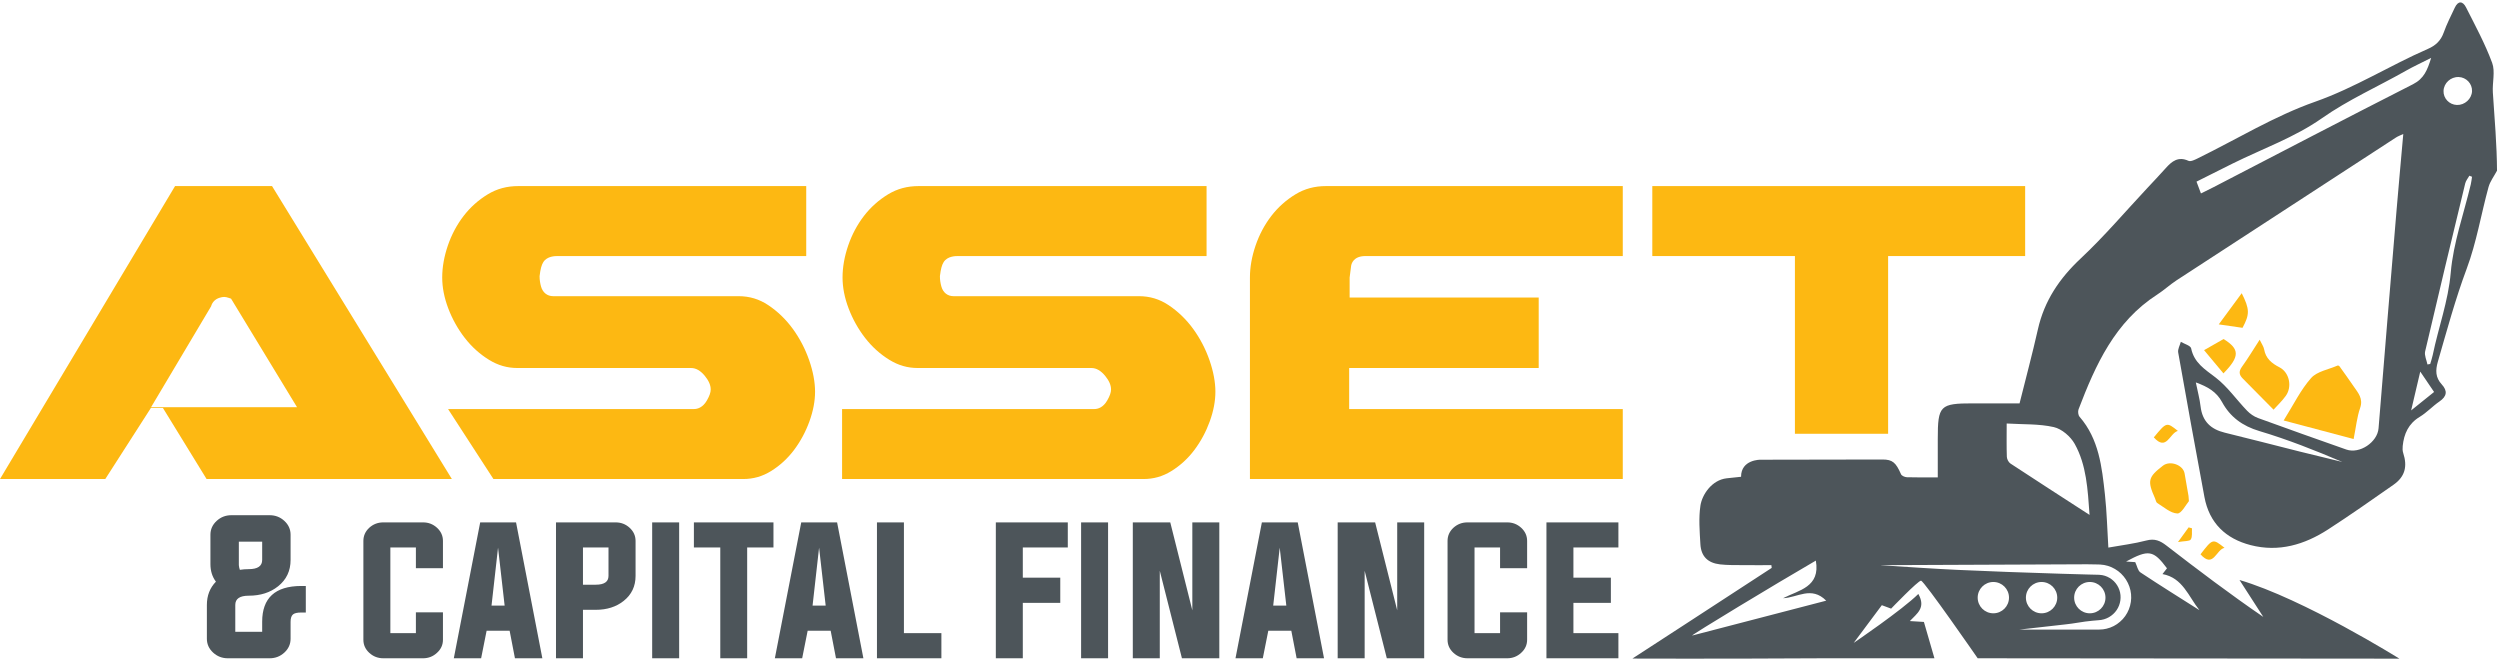
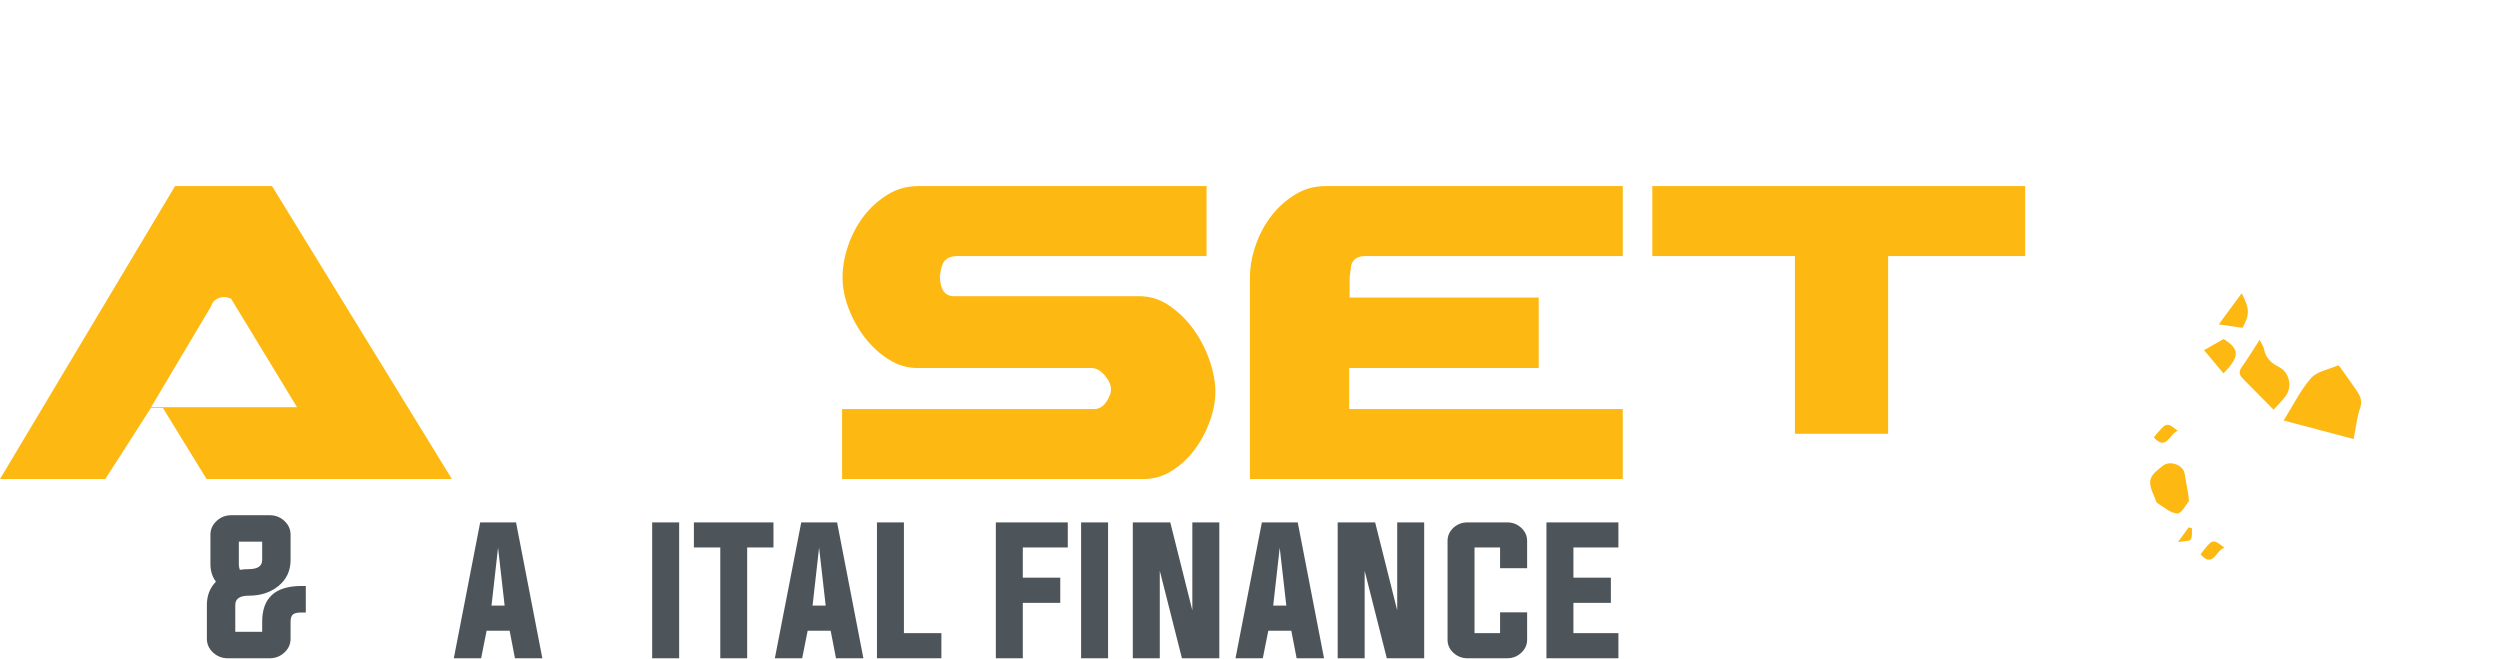
<svg xmlns="http://www.w3.org/2000/svg" width="100%" height="100%" viewBox="0 0 3100 817" version="1.1" xml:space="preserve" style="fill-rule:evenodd;clip-rule:evenodd;stroke-linejoin:round;stroke-miterlimit:2;">
  <g transform="matrix(4.167,0,0,4.167,0,0)">
    <path d="M700.383,130.645C701.109,127.017 701.382,124.098 702.317,121.41C703.295,118.602 701.724,116.916 700.409,115C699.013,112.964 697.577,110.956 696.136,108.953C696.043,108.824 695.712,108.731 695.567,108.795C692.892,109.966 689.491,110.511 687.725,112.502C684.625,116 682.527,120.387 679.557,125.124C686.773,127.037 693.458,128.809 700.383,130.645Z" style="fill:rgb(253,184,18);fill-rule:nonzero;" />
    <path d="M678.316,109.301C676.003,108.115 674.232,106.679 673.75,103.958C673.601,103.122 673.028,102.361 672.422,101.09C670.51,104.042 668.942,106.671 667.154,109.141C666.166,110.505 666.266,111.51 667.371,112.622C670.367,115.637 673.349,118.666 676.556,121.91C677.641,120.701 679.063,119.364 680.186,117.811C682.176,115.06 681.257,110.809 678.316,109.301Z" style="fill:rgb(253,184,18);fill-rule:nonzero;" />
    <path d="M641.291,148.309C641.502,148.78 641.581,149.466 641.943,149.688C643.896,150.883 645.891,152.718 647.932,152.799C649.164,152.849 650.509,150.114 651.369,149.129C651.284,148.006 651.285,147.797 651.25,147.594C650.864,145.355 650.474,143.116 650.082,140.877C649.639,138.346 645.752,136.947 643.655,138.563C639.206,141.99 638.946,143.061 641.291,148.309Z" style="fill:rgb(253,184,18);fill-rule:nonzero;" />
    <path d="M661.641,111.108C666.579,106.075 666.49,103.872 661.687,100.887C660.01,101.843 658.271,102.833 655.878,104.197C657.951,106.683 659.708,108.79 661.641,111.108Z" style="fill:rgb(253,184,18);fill-rule:nonzero;" />
    <path d="M660.252,96.528C663.391,96.982 665.391,97.272 667.323,97.551C669.482,93.533 669.485,92.023 667.082,87.253C664.805,90.346 662.737,93.153 660.252,96.528Z" style="fill:rgb(253,184,18);fill-rule:nonzero;" />
    <path d="M654.817,164.955C658.68,169.257 659.415,163.548 661.968,163.022C658.455,160.233 658.455,160.233 654.817,164.955Z" style="fill:rgb(253,184,18);fill-rule:nonzero;" />
    <path d="M648.085,128.231C644.728,125.549 644.728,125.549 640.922,130.15C644.74,134.405 645.597,128.895 648.085,128.231Z" style="fill:rgb(253,184,18);fill-rule:nonzero;" />
    <path d="M651.287,156.926C650.427,158.111 649.567,159.297 648.114,161.299C650.052,160.961 651.536,161.112 651.915,160.537C652.459,159.708 652.199,158.35 652.282,157.218C651.951,157.121 651.619,157.024 651.287,156.926Z" style="fill:rgb(253,184,18);fill-rule:nonzero;" />
    <path d="M71.374,169.566C72.213,169.432 73.093,169.364 74.016,169.364C76.684,169.364 78.017,168.45 78.017,166.622L78.017,161.187L71.073,161.187L71.073,168.182C71.122,168.685 71.223,169.147 71.374,169.566ZM91.001,182.273L89.592,182.273C88.452,182.273 87.655,182.458 87.202,182.826C86.715,183.229 86.472,183.959 86.472,185.016L86.472,190.073C86.472,191.684 85.851,193.059 84.61,194.2C83.385,195.324 81.926,195.886 80.232,195.886L67.801,195.886C66.107,195.886 64.647,195.324 63.423,194.2C62.181,193.059 61.561,191.684 61.561,190.073L61.561,180.008C61.561,177.24 62.458,174.934 64.253,173.088C63.163,171.646 62.618,169.901 62.618,167.855L62.618,159.123C62.618,157.513 63.238,156.137 64.48,154.996C65.705,153.873 67.164,153.311 68.858,153.311L80.232,153.311C81.926,153.311 83.385,153.873 84.61,154.996C85.851,156.137 86.472,157.513 86.472,159.123L86.472,166.622C86.472,169.876 85.23,172.493 82.747,174.472C80.416,176.335 77.505,177.265 74.016,177.265C71.349,177.265 70.015,178.18 70.015,180.008L70.015,188.01L78.017,188.01L78.017,185.016C78.017,177.953 81.875,174.405 89.592,174.372L91.001,174.372L91.001,182.273Z" style="fill:rgb(77,85,90);fill-rule:nonzero;" />
-     <path d="M123.76,162.922L116.161,162.922L116.161,188.413L123.76,188.413L123.76,182.222L131.811,182.222L131.811,190.375C131.811,191.902 131.217,193.202 130.024,194.275C128.868,195.349 127.484,195.886 125.874,195.886L114.072,195.886C112.462,195.886 111.069,195.349 109.895,194.275C108.721,193.202 108.134,191.902 108.134,190.375L108.134,160.96C108.134,159.434 108.721,158.125 109.895,157.035C111.069,155.978 112.462,155.449 114.072,155.449L125.874,155.449C127.484,155.449 128.868,155.978 130.024,157.035C131.217,158.125 131.811,159.434 131.811,160.96L131.811,169.087L123.76,169.087L123.76,162.922Z" style="fill:rgb(77,85,90);fill-rule:nonzero;" />
    <path d="M146.266,180.21L150.167,180.21L148.204,162.973L146.266,180.21ZM144.807,187.683L143.172,195.886L135.044,195.886L142.894,155.449L153.563,155.449L161.39,195.886L153.236,195.886L151.651,187.683L144.807,187.683Z" style="fill:rgb(77,85,90);fill-rule:nonzero;" />
-     <path d="M173.477,162.922L173.477,173.994L177.277,173.994C179.809,173.994 181.076,173.122 181.076,171.378L181.076,162.922L173.477,162.922ZM165.45,155.449L183.19,155.449C184.801,155.449 186.184,155.978 187.342,157.035C188.533,158.125 189.129,159.434 189.129,160.96L189.129,171.378C189.129,174.464 187.946,176.947 185.581,178.825C183.366,180.587 180.599,181.467 177.277,181.467L173.477,181.467L173.477,195.886L165.45,195.886L165.45,155.449Z" style="fill:rgb(77,85,90);fill-rule:nonzero;" />
    <rect x="194.071" y="155.449" width="8.028" height="40.437" style="fill:rgb(77,85,90);fill-rule:nonzero;" />
    <path d="M214.338,162.922L206.487,162.922L206.487,155.449L230.165,155.449L230.165,162.922L222.34,162.922L222.34,195.886L214.338,195.886L214.338,162.922Z" style="fill:rgb(77,85,90);fill-rule:nonzero;" />
    <path d="M241.802,180.21L245.702,180.21L243.739,162.973L241.802,180.21ZM240.342,187.683L238.707,195.886L230.579,195.886L238.43,155.449L249.099,155.449L256.924,195.886L248.771,195.886L247.186,187.683L240.342,187.683Z" style="fill:rgb(77,85,90);fill-rule:nonzero;" />
    <path d="M260.961,195.886L260.961,155.449L268.987,155.449L268.987,188.413L280.135,188.413L280.135,195.886L260.961,195.886Z" style="fill:rgb(77,85,90);fill-rule:nonzero;" />
    <path d="M296.336,155.449L317.75,155.449L317.75,162.922L304.363,162.922L304.363,171.906L315.511,171.906L315.511,179.404L304.363,179.404L304.363,195.886L296.336,195.886L296.336,155.449Z" style="fill:rgb(77,85,90);fill-rule:nonzero;" />
    <rect x="321.71" y="155.449" width="8.027" height="40.437" style="fill:rgb(77,85,90);fill-rule:nonzero;" />
    <path d="M345.123,169.842L345.123,195.886L337.096,195.886L337.096,155.449L348.243,155.449L354.81,181.619L354.81,155.449L362.838,155.449L362.838,195.886L351.716,195.886L345.123,169.842Z" style="fill:rgb(77,85,90);fill-rule:nonzero;" />
    <path d="M378.877,180.21L382.777,180.21L380.814,162.973L378.877,180.21ZM377.417,187.683L375.782,195.886L367.654,195.886L375.505,155.449L386.174,155.449L394,195.886L385.847,195.886L384.262,187.683L377.417,187.683Z" style="fill:rgb(77,85,90);fill-rule:nonzero;" />
    <path d="M406.088,169.842L406.088,195.886L398.06,195.886L398.06,155.449L409.208,155.449L415.775,181.619L415.775,155.449L423.803,155.449L423.803,195.886L412.681,195.886L406.088,169.842Z" style="fill:rgb(77,85,90);fill-rule:nonzero;" />
    <path d="M446.384,162.922L438.785,162.922L438.785,188.413L446.384,188.413L446.384,182.222L454.435,182.222L454.435,190.375C454.435,191.902 453.841,193.202 452.649,194.275C451.492,195.349 450.108,195.886 448.498,195.886L436.696,195.886C435.086,195.886 433.693,195.349 432.519,194.275C431.345,193.202 430.758,191.902 430.758,190.375L430.758,160.96C430.758,159.434 431.345,158.125 432.519,157.035C433.693,155.978 435.086,155.449 436.696,155.449L448.498,155.449C450.108,155.449 451.492,155.978 452.649,157.035C453.841,158.125 454.435,159.434 454.435,160.96L454.435,169.087L446.384,169.087L446.384,162.922Z" style="fill:rgb(77,85,90);fill-rule:nonzero;" />
    <path d="M468.211,188.413L481.598,188.413L481.598,195.886L460.184,195.886L460.184,155.449L481.598,155.449L481.598,162.922L468.211,162.922L468.211,171.906L479.358,171.906L479.358,179.404L468.211,179.404L468.211,188.413Z" style="fill:rgb(77,85,90);fill-rule:nonzero;" />
    <path d="M534.124,129.081L534.124,76.196L491.687,76.196L491.687,55.374L602.638,55.374L602.638,76.196L561.859,76.196L561.859,129.081L534.124,129.081Z" style="fill:rgb(253,184,18);fill-rule:nonzero;" />
    <path d="M44.955,121.172L88.39,121.172L68.754,88.868L67.969,88.61C67.499,88.457 67.125,88.361 66.72,88.361C66.307,88.361 65.865,88.439 65.368,88.6C64.067,88.988 63.161,89.901 62.817,91.147L44.955,121.172ZM61.474,142.547L48.48,121.398L44.901,121.398L31.329,142.547L0,142.547L52.092,55.374L80.951,55.374L134.466,142.547L61.474,142.547Z" style="fill:rgb(253,184,18);fill-rule:nonzero;" />
-     <path d="M146.835,142.547L133.333,121.725L206.488,121.725C207.586,121.725 209.148,121.277 210.366,119.146C211.143,117.787 211.489,116.784 211.489,115.894C211.489,114.614 210.917,113.292 209.74,111.852C208.47,110.298 207.097,109.51 205.659,109.51L153.96,109.51C150.94,109.51 148.183,108.715 145.527,107.078C142.775,105.386 140.349,103.194 138.311,100.564C136.245,97.896 134.587,94.927 133.382,91.742C132.193,88.606 131.592,85.524 131.592,82.581C131.592,79.523 132.156,76.326 133.267,73.076C134.38,69.823 135.962,66.853 137.97,64.247C139.953,61.672 142.374,59.508 145.167,57.814C147.878,56.172 150.845,55.374 154.236,55.374L239.915,55.374L239.915,76.196L165.986,76.196C165.204,76.196 162.825,76.196 161.682,77.992C161.156,78.814 160.818,80.064 160.585,82.043L160.57,82.173L160.57,82.304C160.57,83.241 160.714,84.233 160.997,85.253C161.495,87.056 162.844,88.135 164.603,88.135L219.759,88.135C223.021,88.135 225.917,89.007 228.61,90.8C231.416,92.672 233.876,95.046 235.92,97.857C237.992,100.708 239.634,103.859 240.8,107.226C241.956,110.568 242.543,113.717 242.543,116.585C242.543,119.348 241.982,122.302 240.877,125.364C239.76,128.459 238.214,131.333 236.285,133.904C234.389,136.432 232.084,138.546 229.433,140.187C226.867,141.775 224.154,142.547 221.141,142.547L146.835,142.547Z" style="fill:rgb(253,184,18);fill-rule:nonzero;" />
    <path d="M250.583,142.547L250.583,121.725L325.618,121.725C326.715,121.725 328.278,121.277 329.496,119.146C330.272,117.785 330.619,116.782 330.619,115.894C330.619,114.614 330.047,113.292 328.87,111.852C327.598,110.298 326.225,109.51 324.789,109.51L273.09,109.51C270.07,109.51 267.312,108.715 264.657,107.078C261.903,105.385 259.476,103.194 257.441,100.564C255.375,97.896 253.717,94.927 252.512,91.742C251.323,88.606 250.722,85.524 250.722,82.581C250.722,79.523 251.286,76.326 252.397,73.076C253.51,69.823 255.092,66.853 257.099,64.247C259.082,61.672 261.504,59.508 264.297,57.814C267.008,56.172 269.975,55.374 273.366,55.374L359.045,55.374L359.045,76.196L285.116,76.196C284.334,76.196 281.955,76.196 280.81,77.992C280.287,78.811 279.948,80.062 279.715,82.043L279.7,82.173L279.7,82.304C279.7,83.241 279.844,84.233 280.127,85.253C280.625,87.056 281.973,88.135 283.733,88.135L338.889,88.135C342.151,88.135 345.047,89.007 347.74,90.8C350.546,92.672 353.006,95.046 355.05,97.857C357.12,100.705 358.762,103.856 359.929,107.226C361.086,110.568 361.672,113.716 361.672,116.585C361.672,119.348 361.112,122.301 360.008,125.364C358.889,128.46 357.344,131.333 355.415,133.904C353.518,136.432 351.214,138.546 348.562,140.187C345.997,141.775 343.284,142.547 340.27,142.547L250.583,142.547Z" style="fill:rgb(253,184,18);fill-rule:nonzero;" />
    <path d="M371.95,142.547L371.95,82.581C371.95,79.523 372.514,76.326 373.626,73.076C374.737,69.825 376.318,66.855 378.327,64.247C380.31,61.672 382.733,59.508 385.525,57.814C388.235,56.172 391.202,55.374 394.595,55.374L482.899,55.374L482.899,76.196L406.345,76.196C402.725,76.196 402.144,78.481 402.053,79.181C401.961,79.867 401.821,80.959 401.637,82.442L401.619,82.58L401.619,88.549L457.88,88.549L457.88,109.51L401.48,109.51L401.48,121.725L482.899,121.725L482.899,142.547L371.95,142.547Z" style="fill:rgb(253,184,18);fill-rule:nonzero;" />
-     <path d="M731.115,31.237C728.838,31.159 727.049,29.268 727.138,27.034C727.231,24.711 729.274,22.843 731.636,22.92C733.904,22.995 735.708,24.903 735.618,27.133C735.526,29.422 733.447,31.316 731.115,31.237ZM735.246,54.868C733.171,63.605 730.052,72.25 729.286,81.099C728.547,89.645 725.608,97.449 723.925,105.637C723.739,106.541 723.426,107.419 723.172,108.309C722.898,108.358 722.625,108.407 722.352,108.456C722.099,107.157 721.389,105.751 721.662,104.574C725.551,87.887 729.562,71.228 733.591,54.574C733.787,53.76 734.404,53.048 734.826,52.289C735.089,52.393 735.351,52.498 735.615,52.602C735.494,53.358 735.423,54.125 735.246,54.868ZM717.498,122.128C718.466,118.005 719.248,114.671 720.21,110.577C721.803,112.926 722.944,114.609 724.323,116.643C722.208,118.343 720.177,119.975 717.498,122.128ZM658.582,55.758C657.495,56.321 656.391,56.849 654.949,57.566C654.452,56.243 654.098,55.301 653.627,54.05C657.274,52.222 660.83,50.419 664.403,48.653C673.291,44.259 682.869,40.854 690.887,35.224C698.834,29.643 707.539,25.823 715.84,21.109C718.146,19.799 720.566,18.69 723.456,17.224C722.349,20.804 721.338,23.392 718.057,25.06C698.168,35.168 678.395,45.502 658.582,55.758ZM684.271,134.353C676.859,132.496 669.466,130.559 662.041,128.753C657.851,127.733 655.361,125.366 654.841,120.955C654.569,118.65 653.948,116.386 653.423,113.797C656.95,115.073 659.562,116.577 661.226,119.639C663.637,124.075 667.31,126.776 672.344,128.276C680.73,130.776 688.9,134.006 697.019,137.465C692.769,136.429 688.515,135.416 684.271,134.353ZM621.802,153.223C613.589,147.909 605.894,142.959 598.253,137.93C597.688,137.558 597.215,136.624 597.189,135.933C597.076,132.859 597.141,129.779 597.141,126.025C602.045,126.325 606.746,126.09 611.166,127.093C613.533,127.631 616.154,129.89 617.379,132.087C620.9,138.401 621.25,145.556 621.802,153.223ZM617.216,177.844C617.216,175.27 619.303,173.183 621.877,173.183C624.451,173.183 626.538,175.27 626.538,177.844C626.538,180.418 624.451,182.505 621.877,182.505C619.303,182.505 617.216,180.418 617.216,177.844ZM602.862,177.844C602.862,175.27 604.949,173.183 607.523,173.183C610.098,173.183 612.184,175.27 612.184,177.844C612.184,180.418 610.098,182.505 607.523,182.505C604.949,182.505 602.862,180.418 602.862,177.844ZM625.024,167.999C626.557,168.081 628.058,168.539 629.365,169.324C632.025,170.856 633.857,173.72 634.15,176.8C634.458,179.906 633.197,183.057 630.862,185.023C629.731,186.028 628.341,186.741 626.834,187.089C626.198,187.253 625.457,187.34 624.623,187.35L600.926,187.35C605.437,186.847 611.632,186.153 614.68,185.799C615.89,185.679 617.164,185.477 618.396,185.282C619.79,185.062 621.23,184.835 622.59,184.723L624.502,184.558C624.976,184.526 625.545,184.468 626.114,184.282C627.123,183.984 628.065,183.449 628.833,182.736C630.391,181.324 631.205,179.215 631.007,177.098C630.821,175.002 629.587,173.043 627.785,171.988C626.885,171.437 625.882,171.123 624.808,171.059L624.421,171.037L621.033,170.953C618.452,170.898 615.873,170.818 613.295,170.731C602.266,170.398 592.141,170.019 582.34,169.573C576.224,169.295 566.393,168.654 559.458,168.182L621.065,167.916L624.452,167.973L625.024,167.999ZM644.841,169.114C644.471,169.588 644.064,170.109 643.503,170.832C649.531,171.926 651.238,177.5 654.499,181.572C648.631,177.847 642.727,174.175 636.937,170.332C636.159,169.815 635.953,168.436 635.396,167.279C634.65,167.23 633.742,167.17 632.671,167.099C639.382,163.462 640.793,163.692 644.841,169.114ZM593.17,182.505C590.596,182.505 588.51,180.418 588.51,177.844C588.51,175.27 590.596,173.183 593.17,173.183C595.744,173.183 597.832,175.27 597.832,177.844C597.832,180.418 595.744,182.505 593.17,182.505ZM503.523,189.13C503.417,188.879 527.942,174.023 540.352,166.822C541.748,174.728 535.303,175.59 530.586,178.012C534.816,177.889 539.001,174.284 543.436,178.746C529.903,182.267 516.713,185.698 503.523,189.13ZM741.815,27.532C741.619,24.582 742.571,21.313 741.605,18.705C739.498,13.01 736.574,7.608 733.819,2.17C732.887,0.331 731.492,0.117 730.48,2.293C729.348,4.728 728.095,7.127 727.205,9.651C726.346,12.089 724.816,13.536 722.483,14.552C711.171,19.482 700.761,26.112 688.934,30.273C676.835,34.53 665.657,41.403 654.057,47.094C653.175,47.527 651.92,48.169 651.228,47.855C648.201,46.476 646.327,47.965 644.493,50.014C642.699,52.019 640.848,53.972 639.01,55.936C632.435,62.961 626.186,70.335 619.181,76.901C612.838,82.846 608.344,89.498 606.432,97.994C604.782,105.329 602.828,112.598 600.974,120.033C596.212,120.033 591.666,120.032 587.121,120.033C577.269,120.036 576.641,120.67 576.635,130.61C576.633,134.387 576.635,138.165 576.635,142.055C573.217,142.055 570.332,142.107 567.452,142.014C566.842,141.994 565.91,141.599 565.701,141.123C564.18,137.665 563.2,136.736 560.168,136.736C557.135,136.736 523.839,136.803 523.839,136.803C523.839,136.803 518.097,136.725 518.097,141.878C516.695,142.025 515.266,142.17 513.836,142.329C509.342,142.828 506.484,147.266 506.009,150.451C505.45,154.191 505.777,158.095 505.993,161.912C506.198,165.556 508.177,167.527 511.867,167.949C514.119,168.206 516.409,168.142 518.682,168.168C521.495,168.2 524.308,168.176 527.122,168.176C527.153,168.449 527.184,168.722 527.216,168.995C512.203,178.815 485.759,195.971 485.759,195.971C485.759,195.971 510.013,196.077 542.508,195.886L575.642,195.886C575.099,193.975 572.981,186.732 572.51,185.074C571.127,184.988 569.928,184.914 568.323,184.814C570.466,182.536 573.169,180.891 570.855,176.743C566.061,181.5 551.611,191.315 551.611,191.315L559.987,180.09L562.752,181.114C562.752,181.114 570.753,172.795 571.645,172.795C572.538,172.795 588.51,195.886 588.51,195.886L713.997,196C713.997,196 685.647,178.266 666.418,172.588C669.011,176.61 671.26,180.099 673.509,183.587C663.53,176.757 654.049,169.587 644.642,162.319C642.812,160.905 641.176,160.191 638.742,160.832C635.082,161.797 631.286,162.251 627.394,162.949C627.058,157.487 626.943,152.319 626.382,147.2C625.48,138.977 624.62,130.686 618.823,124.009C618.406,123.529 618.29,122.421 618.529,121.795C623.597,108.539 629.351,95.747 641.957,87.641C643.953,86.357 645.713,84.707 647.702,83.409C669.435,69.229 691.191,55.084 712.949,40.942C713.559,40.546 714.264,40.294 715.159,39.862C714.459,47.794 713.764,55.307 713.136,62.825C711.336,84.368 709.538,105.911 707.8,127.459C707.468,131.572 702.186,135.176 698.193,133.769C689.427,130.68 680.662,127.583 671.931,124.394C670.731,123.956 669.56,123.139 668.67,122.214C665.513,118.938 662.851,115.055 659.293,112.328C656.113,109.891 652.924,107.984 652.033,103.669C651.863,102.842 650.031,102.357 648.965,101.715C648.682,102.778 648.004,103.912 648.178,104.895C650.709,119.243 653.324,133.577 655.986,147.901C657.427,155.651 662.316,160.303 669.75,162.22C678.105,164.375 685.76,162.087 692.768,157.558C699.367,153.294 705.795,148.762 712.238,144.262C715.65,141.88 716.462,138.847 715.132,134.78C714.925,134.147 714.916,133.405 714.986,132.732C715.365,129.087 716.693,126.071 720.048,124.046C722.155,122.774 723.875,120.876 725.917,119.476C728.151,117.945 728.388,116.321 726.607,114.39C724.729,112.355 724.697,110.22 725.453,107.608C728.14,98.327 730.647,89.028 734.043,79.93C736.953,72.137 738.306,63.769 740.516,55.702C740.992,53.961 742.187,52.419 743.053,50.785C743.009,43.209 742.337,35.376 741.815,27.532Z" style="fill:rgb(77,85,90);fill-rule:nonzero;" />
  </g>
</svg>